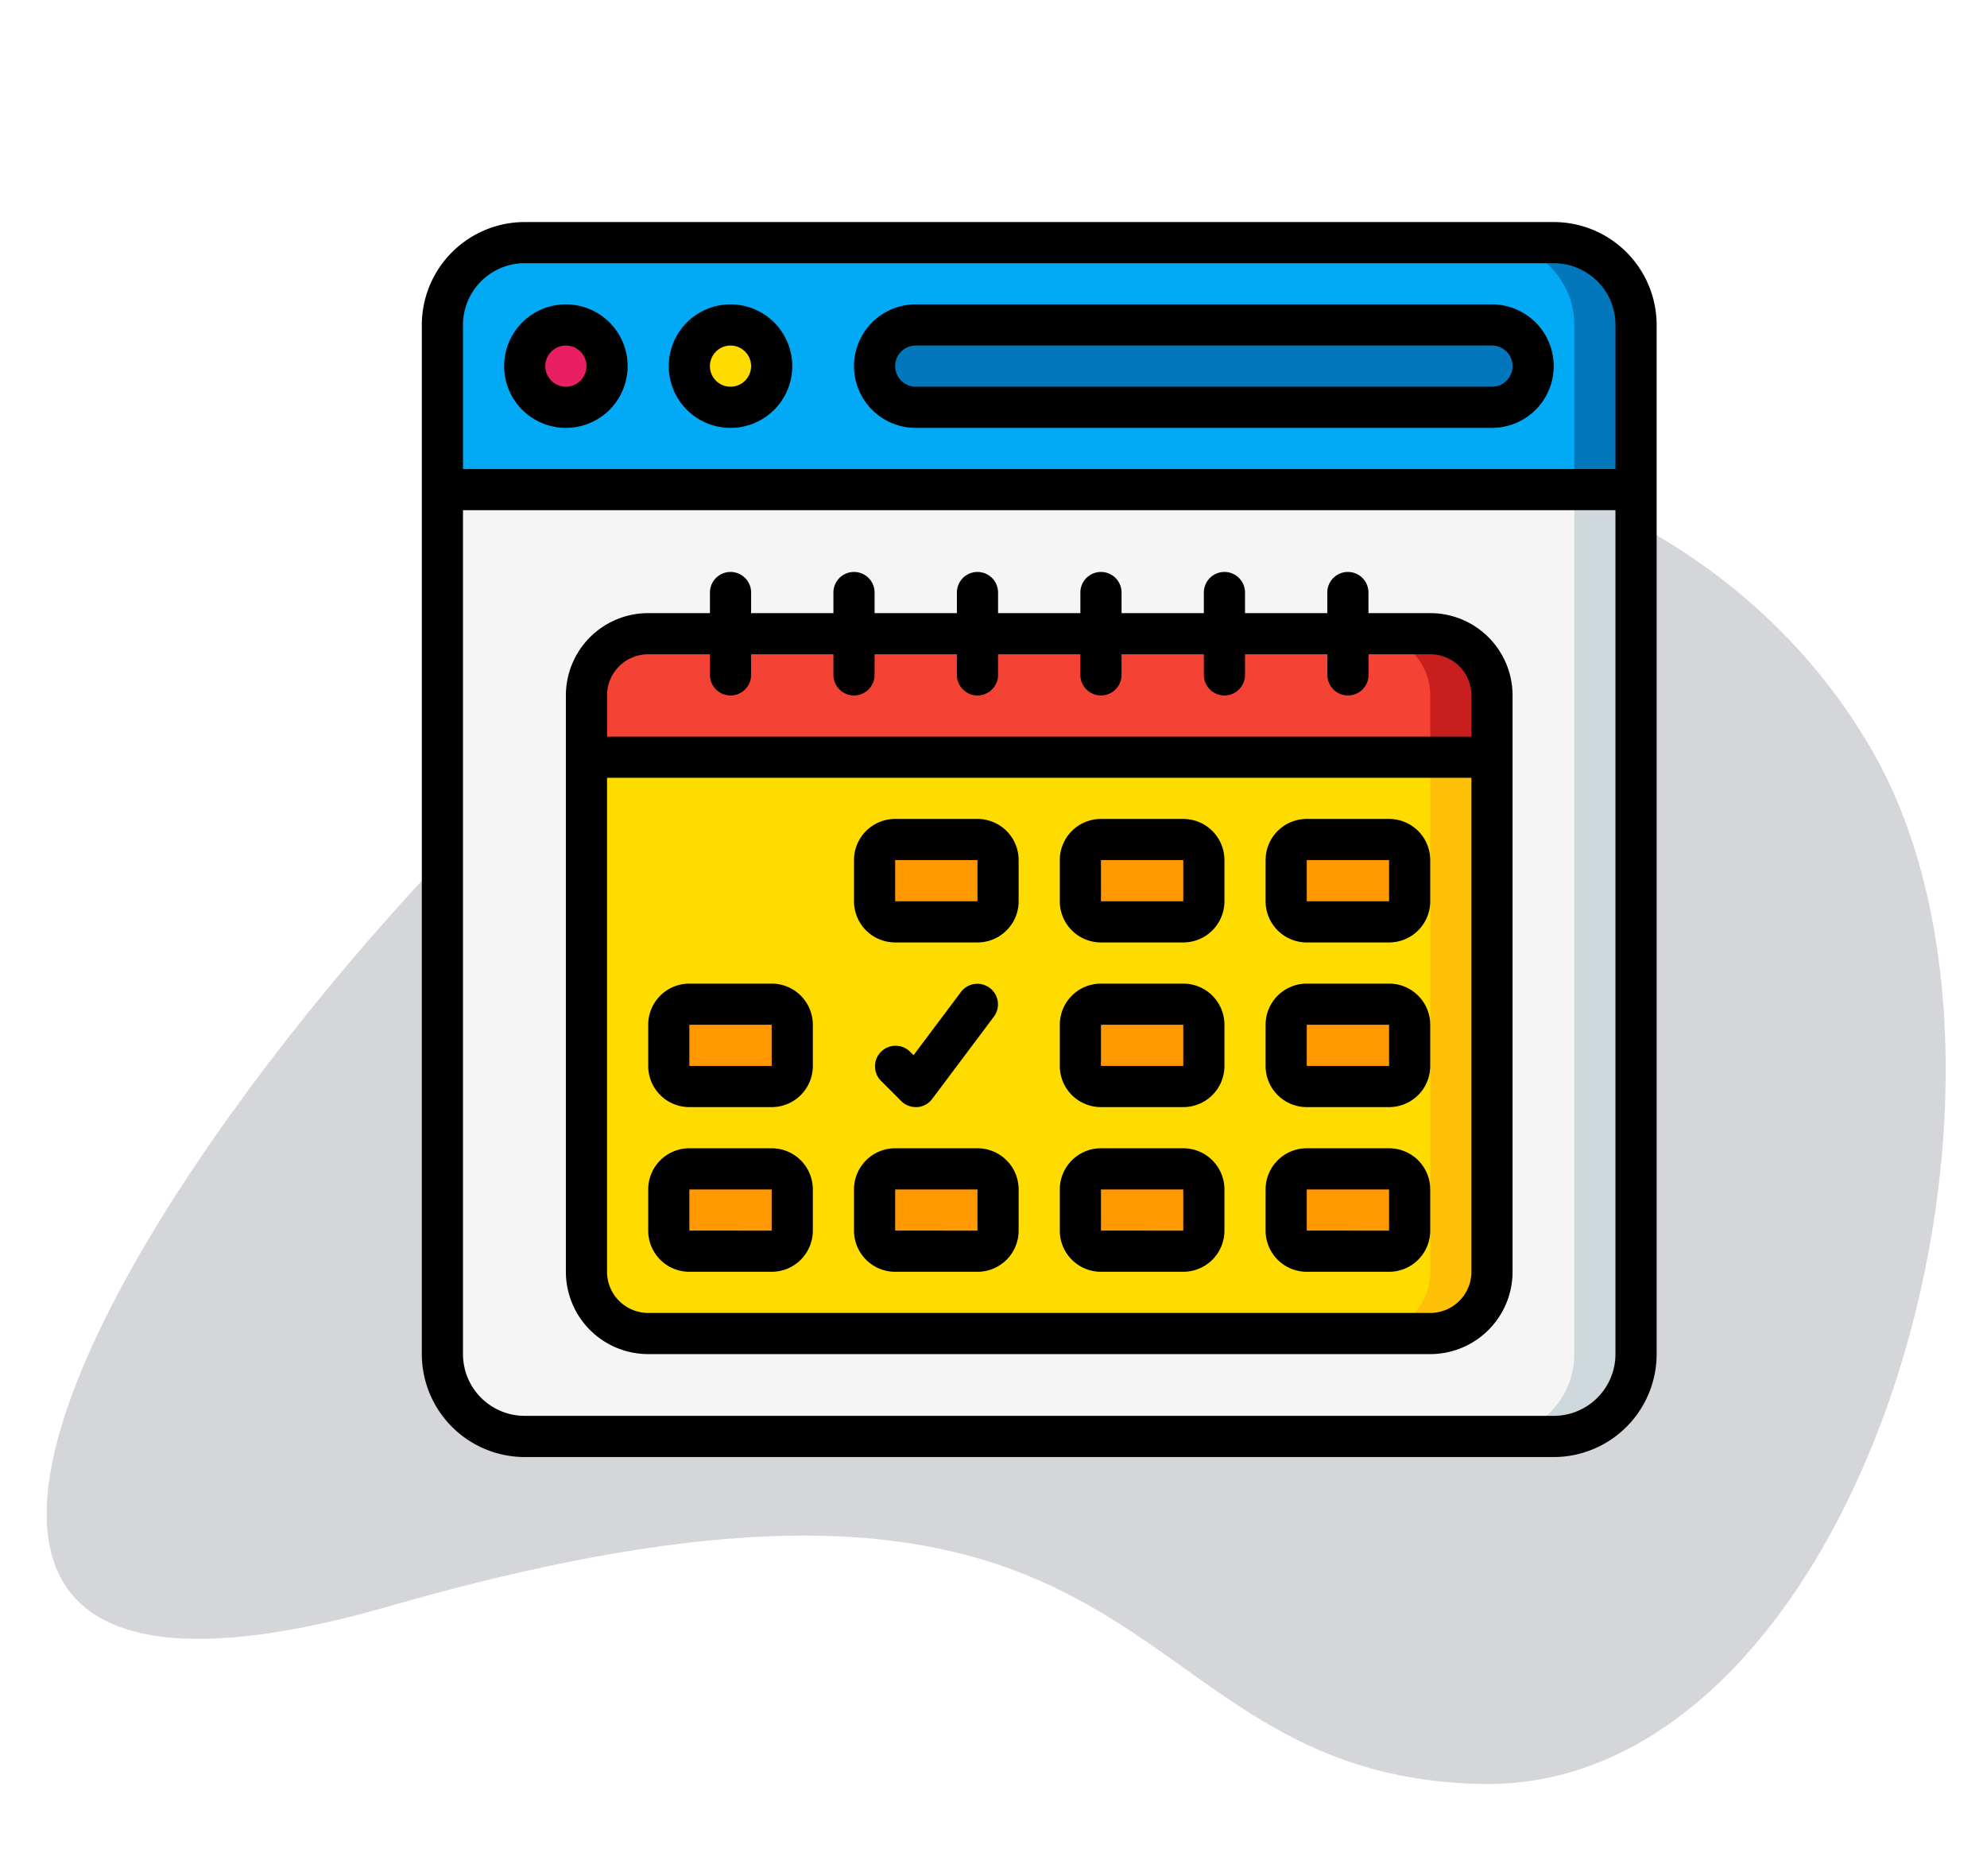
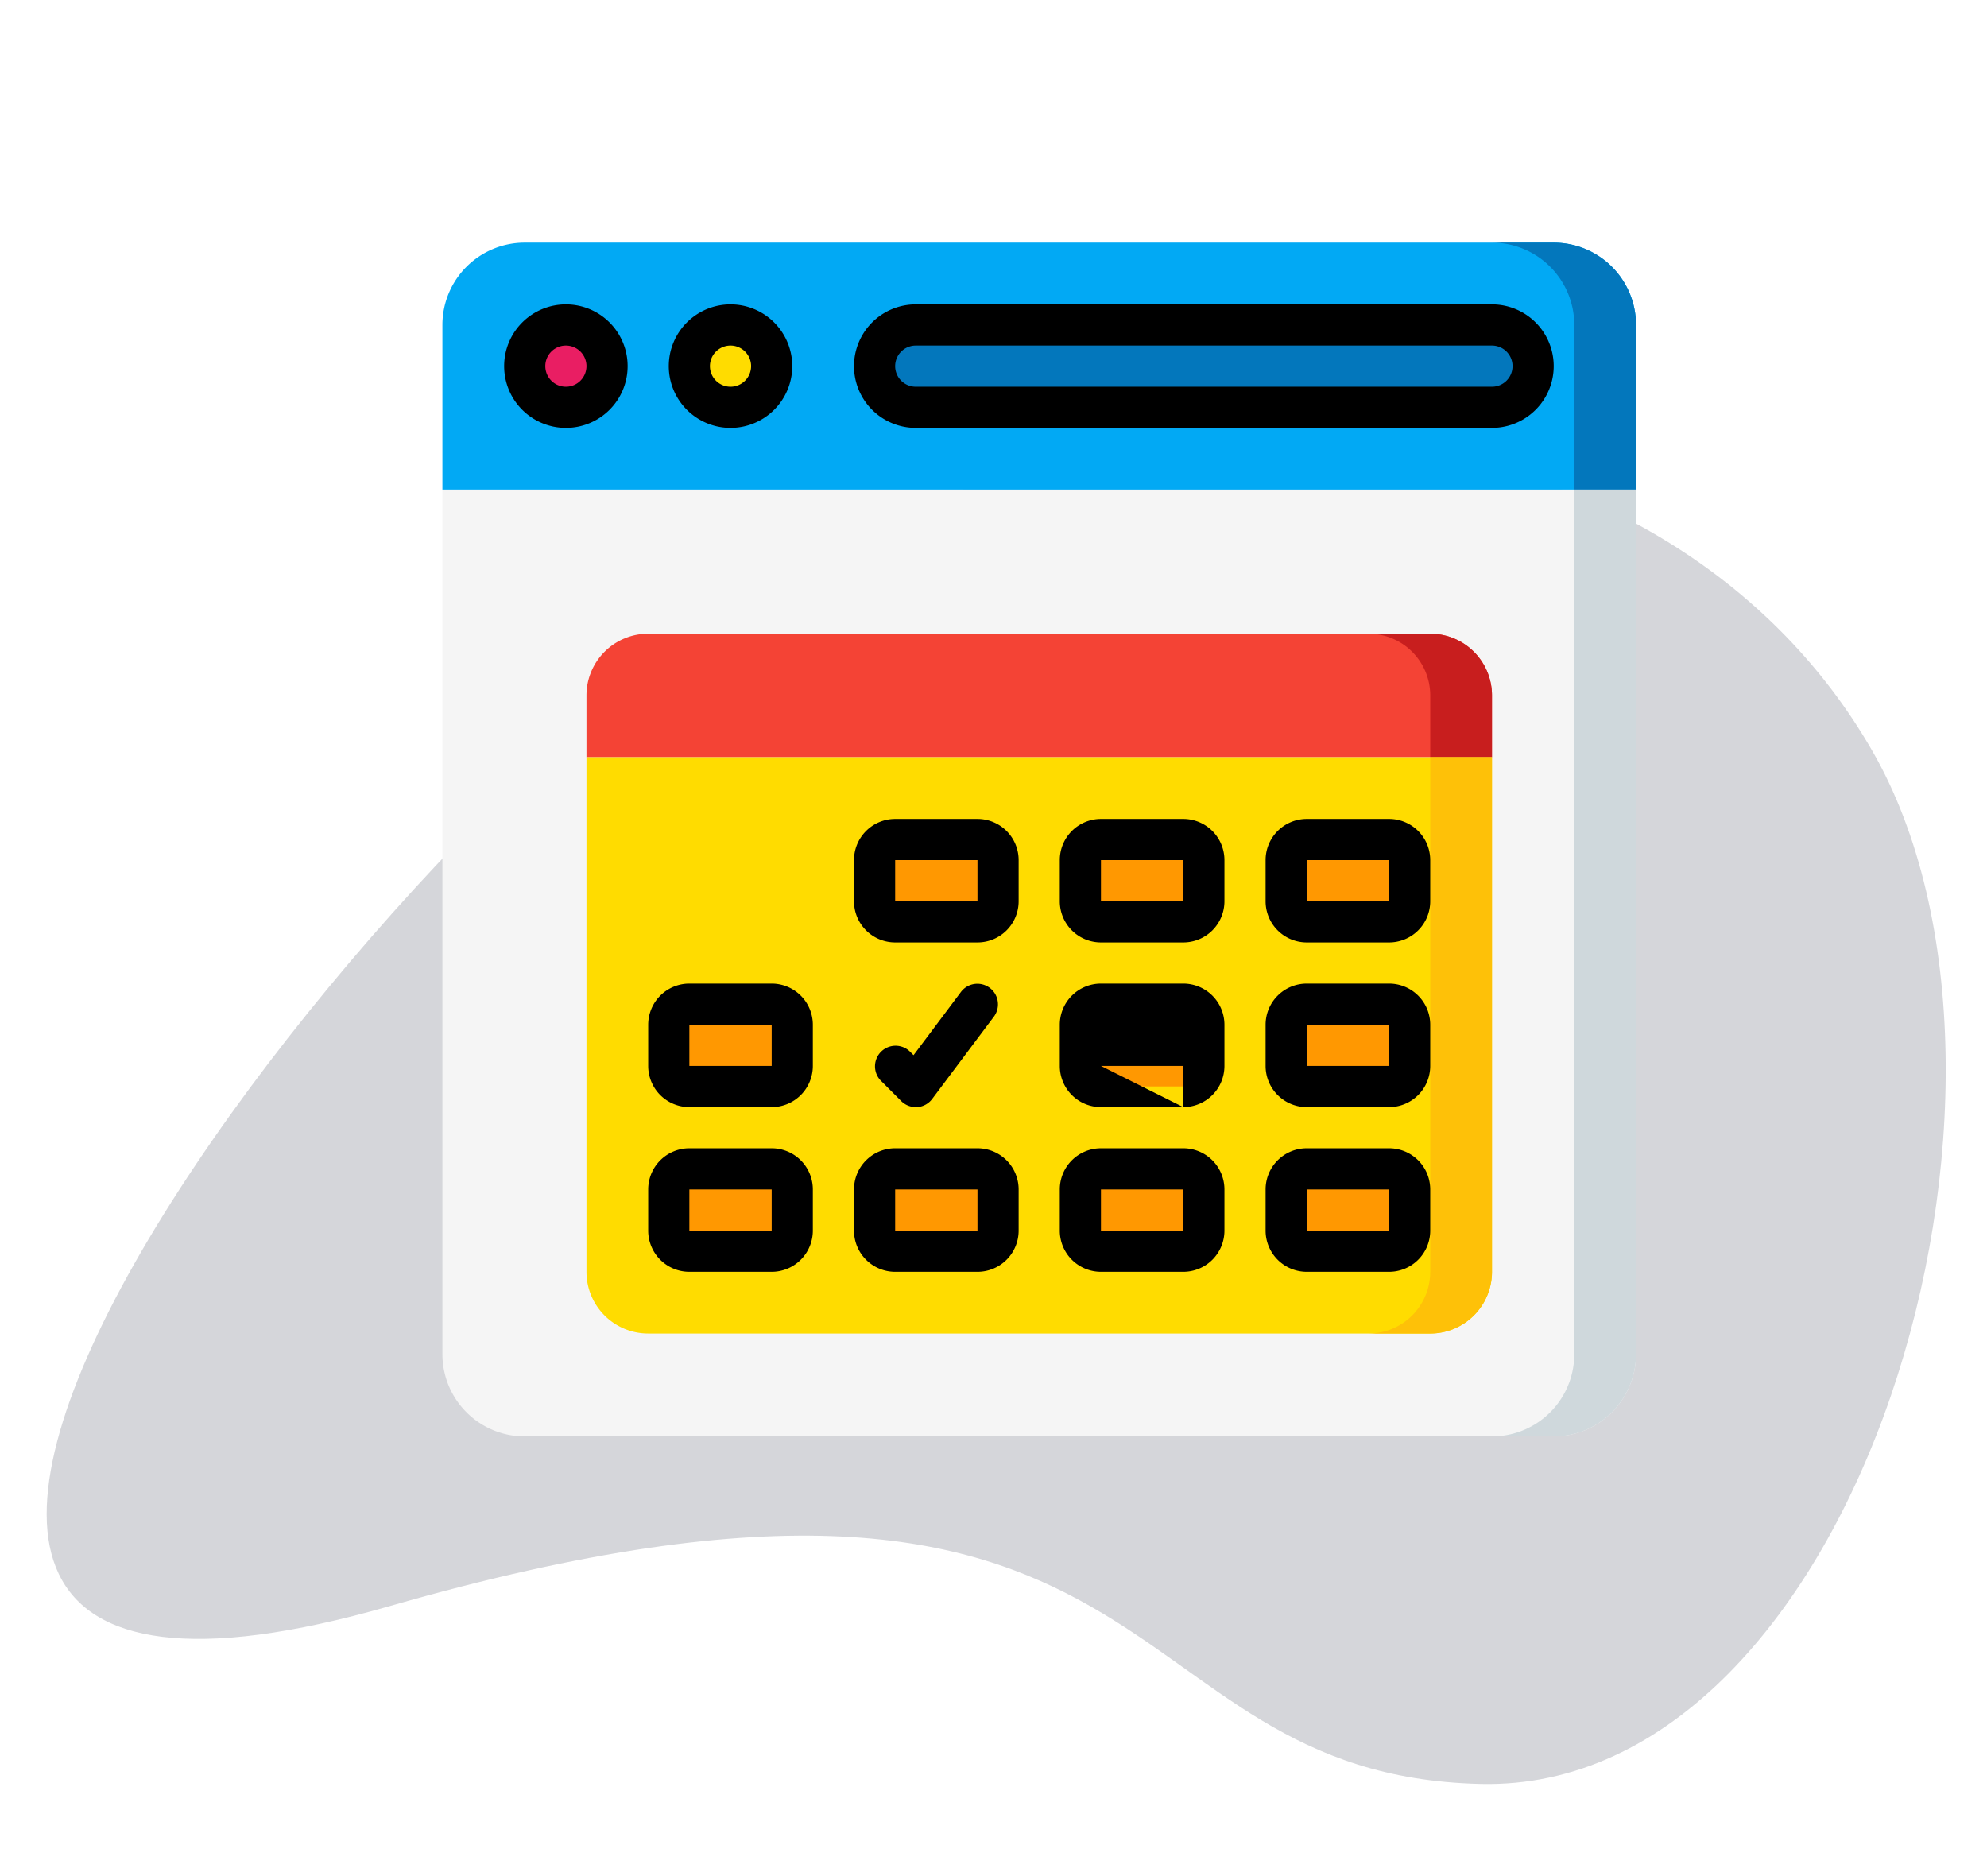
<svg xmlns="http://www.w3.org/2000/svg" width="179" height="169" viewBox="0 0 179 169">
  <defs>
    <clipPath id="clip-online-appointment">
      <rect width="179" height="169" />
    </clipPath>
  </defs>
  <g id="online-appointment" clip-path="url(#clip-online-appointment)">
    <g id="Group_3" data-name="Group 3" transform="translate(4.205 37.117)">
      <path id="Path_167684-2" data-name="Path 167684-2" d="M164.43,30.459c17.4,30.136-1.109,93.908-35.26,93.109s-26.821-36.543-98.264-16.02-1.612-71.822,35.258-93.11S147.03.322,164.43,30.459Z" transform="translate(0 0)" fill="#313246" opacity="0.2" style="isolation: isolate" />
    </g>
    <g id="Page-1" transform="translate(38 20)">
      <g id="_067---Online-Schedule" data-name="067---Online-Schedule">
        <path id="Shape" d="M108.529,8.416V23.247H1V8.416A7.416,7.416,0,0,1,8.416,1h92.7A7.416,7.416,0,0,1,108.529,8.416Z" transform="translate(0.854 0.854)" fill="#02a9f4" />
        <path id="Shape-2" data-name="Shape" d="M57.562,1H52a7.416,7.416,0,0,1,7.416,7.416V23.247h5.562V8.416A7.416,7.416,0,0,0,57.562,1Z" transform="translate(44.405 0.854)" fill="#0377bc" />
        <path id="Shape-3" data-name="Shape" d="M108.529,13V90.866a7.416,7.416,0,0,1-7.416,7.416H8.416A7.416,7.416,0,0,1,1,90.866V13Z" transform="translate(0.854 11.101)" fill="#f5f5f5" />
        <path id="Shape-4" data-name="Shape" d="M59.416,13V90.866A7.416,7.416,0,0,1,52,98.282h5.562a7.416,7.416,0,0,0,7.416-7.416V13Z" transform="translate(44.405 11.101)" fill="#cfd8dc" />
        <ellipse id="Oval" cx="3.825" cy="3.6" rx="3.825" ry="3.6" transform="translate(9.078 9.451)" fill="#e91e63" />
        <ellipse id="Oval-2" data-name="Oval" cx="3.825" cy="3.6" rx="3.825" ry="3.6" transform="translate(23.93 9.451)" fill="#ffdc00" />
        <rect id="Rectangle-path" width="59.405" height="7.201" rx="2" transform="translate(40.581 9.451)" fill="#0377bc" />
        <path id="Shape-5" data-name="Shape" d="M89.574,25.562v5.562H8V25.562A5.562,5.562,0,0,1,13.562,20h70.45A5.562,5.562,0,0,1,89.574,25.562Z" transform="translate(6.832 17.079)" fill="#f44335" />
        <path id="Shape-6" data-name="Shape" d="M51.562,20H46a5.562,5.562,0,0,1,5.562,5.562v5.562h5.562V25.562A5.562,5.562,0,0,0,51.562,20Z" transform="translate(39.282 17.079)" fill="#c81e1e" />
        <path id="Shape-7" data-name="Shape" d="M89.574,26V72.349a5.562,5.562,0,0,1-5.562,5.562H13.562A5.562,5.562,0,0,1,8,72.349V26Z" transform="translate(6.832 22.203)" fill="#ffdc00" />
        <path id="Shape-8" data-name="Shape" d="M51.562,26V72.349A5.562,5.562,0,0,1,46,77.911h5.562a5.562,5.562,0,0,0,5.562-5.562V26Z" transform="translate(39.282 22.203)" fill="#fec108" />
        <rect id="Rectangle-path-2" data-name="Rectangle-path" width="11.251" height="7.201" rx="1" transform="translate(40.581 55.805)" fill="#ff9801" />
        <rect id="Rectangle-path-3" data-name="Rectangle-path" width="10.801" height="7.201" rx="1" transform="translate(59.483 55.805)" fill="#ff9801" />
        <rect id="Rectangle-path-4" data-name="Rectangle-path" width="11.251" height="7.201" rx="1" transform="translate(77.934 55.805)" fill="#ff9801" />
        <rect id="Rectangle-path-5" data-name="Rectangle-path" width="11.251" height="7.201" rx="1" transform="translate(22.129 70.656)" fill="#ff9801" />
        <rect id="Rectangle-path-6" data-name="Rectangle-path" width="10.801" height="7.201" rx="1" transform="translate(59.483 70.656)" fill="#ff9801" />
        <rect id="Rectangle-path-7" data-name="Rectangle-path" width="11.251" height="7.201" rx="1" transform="translate(77.934 70.656)" fill="#ff9801" />
        <rect id="Rectangle-path-8" data-name="Rectangle-path" width="11.251" height="7.651" rx="1" transform="translate(22.129 85.057)" fill="#ff9801" />
        <rect id="Rectangle-path-9" data-name="Rectangle-path" width="11.251" height="7.651" rx="1" transform="translate(77.934 85.057)" fill="#ff9801" />
        <rect id="Rectangle-path-10" data-name="Rectangle-path" width="11.251" height="7.651" rx="1" transform="translate(40.581 85.057)" fill="#ff9801" />
        <rect id="Rectangle-path-11" data-name="Rectangle-path" width="10.801" height="7.651" rx="1" transform="translate(59.483 85.057)" fill="#ff9801" />
        <g id="Group_47890" data-name="Group 47890">
          <path id="Shape-9" data-name="Shape" d="M9.562,15.124A5.562,5.562,0,1,0,4,9.562,5.562,5.562,0,0,0,9.562,15.124Zm0-7.416A1.854,1.854,0,1,1,7.708,9.562,1.854,1.854,0,0,1,9.562,7.708Z" transform="translate(3.416 3.416)" />
          <path id="Shape-10" data-name="Shape" d="M17.562,15.124A5.562,5.562,0,1,0,12,9.562,5.562,5.562,0,0,0,17.562,15.124Zm0-7.416a1.854,1.854,0,1,1-1.854,1.854A1.854,1.854,0,0,1,17.562,7.708Z" transform="translate(10.247 3.416)" />
          <path id="Shape-11" data-name="Shape" d="M26.562,15.124H78.472A5.562,5.562,0,0,0,78.472,4H26.562a5.562,5.562,0,1,0,0,11.124Zm0-7.416H78.472a1.854,1.854,0,1,1,0,3.708H26.562a1.854,1.854,0,1,1,0-3.708Z" transform="translate(17.933 3.416)" />
-           <path id="Shape-12" data-name="Shape" d="M101.967,0H9.27A9.281,9.281,0,0,0,0,9.27v92.7a9.281,9.281,0,0,0,9.27,9.27h92.7a9.281,9.281,0,0,0,9.27-9.27V9.27A9.281,9.281,0,0,0,101.967,0ZM9.27,3.708h92.7a5.562,5.562,0,0,1,5.562,5.562V22.247H3.708V9.27A5.562,5.562,0,0,1,9.27,3.708Zm92.7,103.821H9.27a5.562,5.562,0,0,1-5.562-5.562V25.955H107.529v76.012A5.562,5.562,0,0,1,101.967,107.529Z" />
-           <path id="Shape-13" data-name="Shape" d="M84.866,20.708H79.3V18.854a1.854,1.854,0,1,0-3.708,0v1.854H68.18V18.854a1.854,1.854,0,1,0-3.708,0v1.854H57.057V18.854a1.854,1.854,0,0,0-3.708,0v1.854H45.933V18.854a1.854,1.854,0,0,0-3.708,0v1.854H34.809V18.854a1.854,1.854,0,1,0-3.708,0v1.854H23.686V18.854a1.854,1.854,0,1,0-3.708,0v1.854H14.416A7.416,7.416,0,0,0,7,28.124V80.034a7.416,7.416,0,0,0,7.416,7.416h70.45a7.416,7.416,0,0,0,7.416-7.416V28.124A7.416,7.416,0,0,0,84.866,20.708Zm-70.45,3.708h5.562V26.27a1.854,1.854,0,1,0,3.708,0V24.416H31.1V26.27a1.854,1.854,0,1,0,3.708,0V24.416h7.416V26.27a1.854,1.854,0,0,0,3.708,0V24.416h7.416V26.27a1.854,1.854,0,0,0,3.708,0V24.416h7.416V26.27a1.854,1.854,0,1,0,3.708,0V24.416H75.6V26.27a1.854,1.854,0,1,0,3.708,0V24.416h5.562a3.708,3.708,0,0,1,3.708,3.708v3.708H10.708V28.124A3.708,3.708,0,0,1,14.416,24.416Zm70.45,59.326H14.416a3.708,3.708,0,0,1-3.708-3.708V35.539H88.574V80.034A3.708,3.708,0,0,1,84.866,83.742Z" transform="translate(5.978 14.517)" />
          <path id="Shape-14" data-name="Shape" d="M32.124,29H24.708A3.708,3.708,0,0,0,21,32.708v3.708a3.708,3.708,0,0,0,3.708,3.708h7.416a3.708,3.708,0,0,0,3.708-3.708V32.708A3.708,3.708,0,0,0,32.124,29Zm-7.416,7.416V32.708h7.416v3.708Z" transform="translate(17.933 24.764)" />
          <path id="Shape-15" data-name="Shape" d="M42.124,29H34.708A3.708,3.708,0,0,0,31,32.708v3.708a3.708,3.708,0,0,0,3.708,3.708h7.416a3.708,3.708,0,0,0,3.708-3.708V32.708A3.708,3.708,0,0,0,42.124,29Zm-7.416,7.416V32.708h7.416v3.708Z" transform="translate(26.472 24.764)" />
          <path id="Shape-16" data-name="Shape" d="M52.124,29H44.708A3.708,3.708,0,0,0,41,32.708v3.708a3.708,3.708,0,0,0,3.708,3.708h7.416a3.708,3.708,0,0,0,3.708-3.708V32.708A3.708,3.708,0,0,0,52.124,29Zm-7.416,7.416V32.708h7.416v3.708Z" transform="translate(35.012 24.764)" />
          <path id="Shape-17" data-name="Shape" d="M22.124,37H14.708A3.708,3.708,0,0,0,11,40.708v3.708a3.708,3.708,0,0,0,3.708,3.708h7.416a3.708,3.708,0,0,0,3.708-3.708V40.708A3.708,3.708,0,0,0,22.124,37Zm-7.416,7.416V40.708h7.416v3.708Z" transform="translate(9.393 31.596)" />
-           <path id="Shape-18" data-name="Shape" d="M42.124,37H34.708A3.708,3.708,0,0,0,31,40.708v3.708a3.708,3.708,0,0,0,3.708,3.708h7.416a3.708,3.708,0,0,0,3.708-3.708V40.708A3.708,3.708,0,0,0,42.124,37Zm-7.416,7.416V40.708h7.416v3.708Z" transform="translate(26.472 31.596)" />
+           <path id="Shape-18" data-name="Shape" d="M42.124,37H34.708A3.708,3.708,0,0,0,31,40.708v3.708a3.708,3.708,0,0,0,3.708,3.708h7.416a3.708,3.708,0,0,0,3.708-3.708V40.708A3.708,3.708,0,0,0,42.124,37Zm-7.416,7.416h7.416v3.708Z" transform="translate(26.472 31.596)" />
          <path id="Shape-19" data-name="Shape" d="M52.124,37H44.708A3.708,3.708,0,0,0,41,40.708v3.708a3.708,3.708,0,0,0,3.708,3.708h7.416a3.708,3.708,0,0,0,3.708-3.708V40.708A3.708,3.708,0,0,0,52.124,37Zm-7.416,7.416V40.708h7.416v3.708Z" transform="translate(35.012 31.596)" />
          <path id="Shape-20" data-name="Shape" d="M22.124,45H14.708A3.708,3.708,0,0,0,11,48.708v3.708a3.708,3.708,0,0,0,3.708,3.708h7.416a3.708,3.708,0,0,0,3.708-3.708V48.708A3.708,3.708,0,0,0,22.124,45Zm-7.416,7.416V48.708h7.416v3.708Z" transform="translate(9.393 38.428)" />
          <path id="Shape-21" data-name="Shape" d="M52.124,45H44.708A3.708,3.708,0,0,0,41,48.708v3.708a3.708,3.708,0,0,0,3.708,3.708h7.416a3.708,3.708,0,0,0,3.708-3.708V48.708A3.708,3.708,0,0,0,52.124,45Zm-7.416,7.416V48.708h7.416v3.708Z" transform="translate(35.012 38.428)" />
          <path id="Shape-22" data-name="Shape" d="M32.124,45H24.708A3.708,3.708,0,0,0,21,48.708v3.708a3.708,3.708,0,0,0,3.708,3.708h7.416a3.708,3.708,0,0,0,3.708-3.708V48.708A3.708,3.708,0,0,0,32.124,45Zm-7.416,7.416V48.708h7.416v3.708Z" transform="translate(17.933 38.428)" />
          <path id="Shape-23" data-name="Shape" d="M42.124,45H34.708A3.708,3.708,0,0,0,31,48.708v3.708a3.708,3.708,0,0,0,3.708,3.708h7.416a3.708,3.708,0,0,0,3.708-3.708V48.708A3.708,3.708,0,0,0,42.124,45Zm-7.416,7.416V48.708h7.416v3.708Z" transform="translate(26.472 38.428)" />
          <path id="Shape-24" data-name="Shape" d="M25.7,48.124h.132a1.854,1.854,0,0,0,1.352-.742l5.562-7.416a1.854,1.854,0,0,0-2.966-2.225L25.5,43.448l-.343-.343a1.854,1.854,0,0,0-2.621,2.621l1.854,1.854a1.854,1.854,0,0,0,1.311.543Z" transform="translate(18.797 31.596)" />
        </g>
      </g>
    </g>
  </g>
</svg>